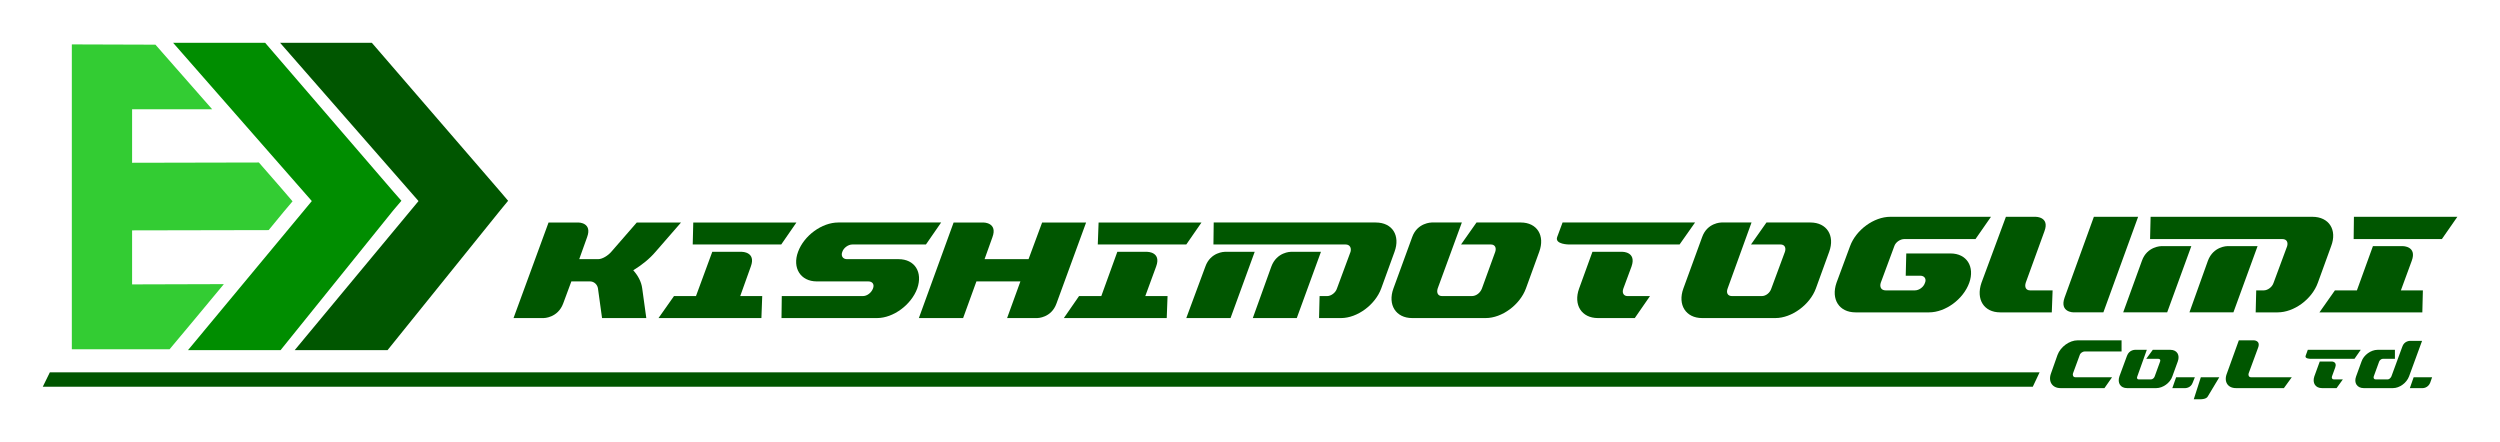
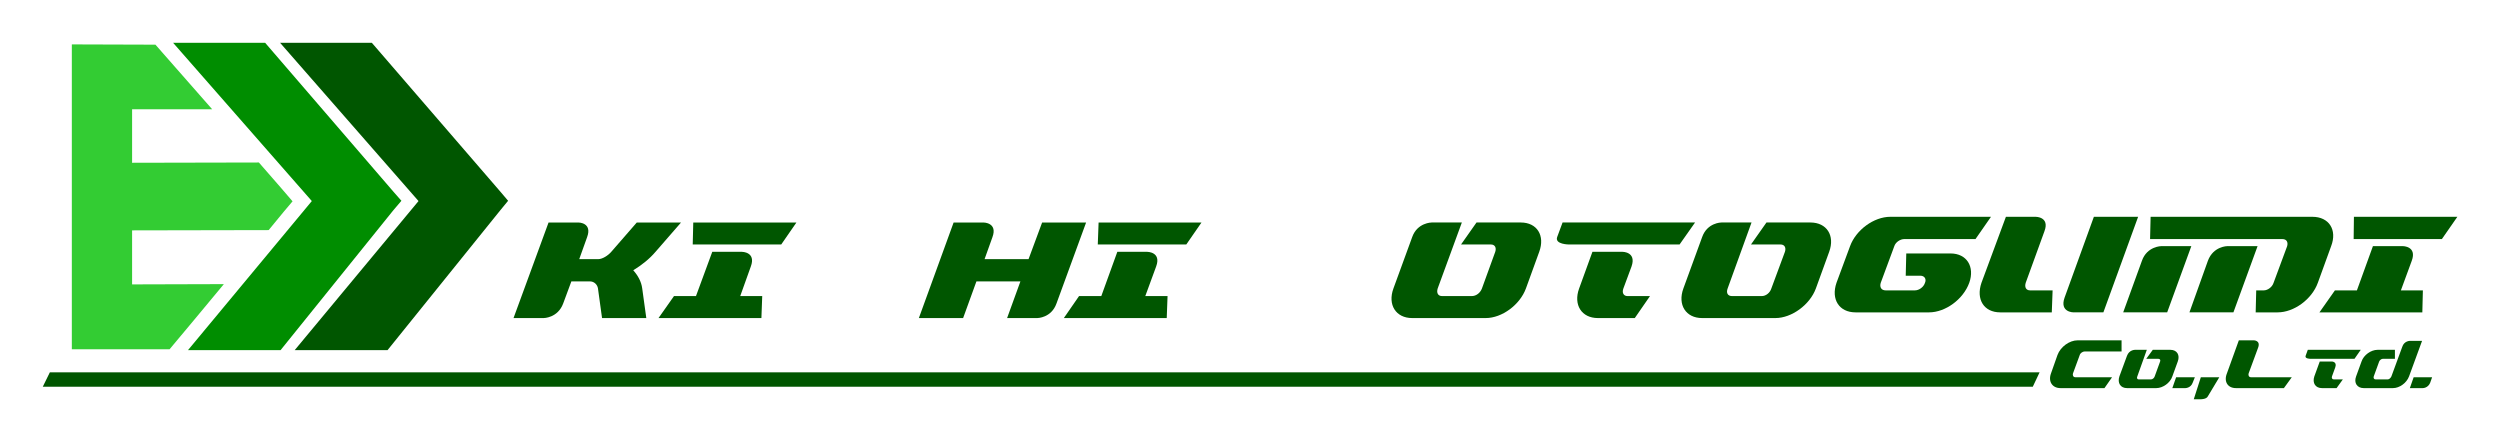
<svg xmlns="http://www.w3.org/2000/svg" width="175.33mm" height="30.998mm" version="1.1" viewBox="0 0 175.33 30.998">
  <defs>
    <clipPath id="clipEmfPath1">
      <path d="m-434.96-498.24h1587.4v1122.5h-1587.4z" />
    </clipPath>
  </defs>
  <g transform="translate(-4.189 -130.87)">
    <g transform="matrix(.238 0 0 .238 7.189 133.87)">
      <path d="m53.36 71.119-27.04 0.08v-15.92l40.24-0.08c3.44-4.24 6.08-7.36 7.04-8.48-1.12-1.36-4.96-5.76-9.92-11.44l-37.36 0.08v-15.76h23.6c-6.48-7.36-12.72-14.48-16.72-19.04l-24.64-0.08v89.839h28.8c3.76-4.48 9.84-11.76 16-19.2z" clip-path="url(#clipEmfPath1)" fill="#3c3" />
      <path d="m103.36 49.28-33.28 41.28h-27.28l36.48-43.92-40.88-46.64h27.12l37.84 43.92 2.32 2.64z" clip-path="url(#clipEmfPath1)" fill="#008d00" />
      <g fill="#005600">
        <path d="m134.88 49.28-33.28 41.28h-27.36l36.48-43.92-40.8-46.64h27.04l37.92 43.92 2.24 2.64z" clip-path="url(#clipEmfPath1)" />
        <path d="m176.64 72.399 1.2 8.72h-13.04l-1.2-8.72c-0.16-1.12-1.12-2.08-2.32-2.08h-5.52l-2.4 6.48c-1.6 4.32-5.76 4.32-5.76 4.32h-8.88l10.32-28.16h8.8s4.16 0 2.56 4.32l-2.32 6.48h5.6c1.2 0 2.88-1.04 3.84-2.16l7.52-8.64h13.04l-7.52 8.64c-1.76 2.08-4.08 3.92-6.56 5.44 1.36 1.52 2.4 3.36 2.64 5.36z" clip-path="url(#clipEmfPath1)" />
        <path d="m217.6 59.44h-26.08l0.16-6.48h30.4zm-12.08 15.2h6.48l-0.24 6.48h-30.32l4.56-6.48h6.48l4.8-13.04h8.72s4.24 0 2.64 4.32z" clip-path="url(#clipEmfPath1)" />
-         <path d="m257.68 72.399c-1.76 4.8-7.04 8.72-11.84 8.72h-28.16l0.08-6.48h23.92c1.2 0 2.48-0.96 2.96-2.24 0.48-1.2-0.16-2.08-1.36-2.08h-15.2c-4.8 0-7.28-4-5.52-8.72 1.76-4.8 7.04-8.64 11.84-8.64h30.32l-4.48 6.48h-21.68c-1.2 0-2.56 0.96-2.96 2.16-0.48 1.2 0.16 2.16 1.36 2.16h15.2c4.8 0 7.2 3.84 5.52 8.64z" clip-path="url(#clipEmfPath1)" />
        <path d="m294.48 52.96h12.96l-8.72 23.84c-1.52 4.32-5.68 4.32-5.68 4.32h-8.88l3.92-10.8h-12.96l-3.92 10.8h-13.04l10.24-28.16h8.8s4.24 0 2.64 4.32l-2.32 6.48h12.96z" clip-path="url(#clipEmfPath1)" />
        <path d="m336.96 59.44h-26.08l0.24-6.48h30.32zm-12.08 15.2h6.56l-0.24 6.48h-30.32l4.48-6.48h6.56l4.72-13.04h8.8s4.24 0 2.64 4.32z" clip-path="url(#clipEmfPath1)" />
-         <path d="m362 66c1.6-4.4 5.76-4.4 5.76-4.4h8.88l-7.12 19.52h-12.96zm30.8-13.04c4.88 0 7.28 3.84 5.52 8.64l-3.92 10.8c-1.76 4.8-7.04 8.72-11.84 8.72h-6.48l0.16-6.48h2.24c1.12 0 2.48-0.96 2.88-2.24l4-10.8c0.32-1.2-0.24-2.16-1.44-2.16h-38.96l0.08-6.48zm-50.24 13.04c1.52-4.4 5.76-4.4 5.76-4.4h8.8l-7.12 19.52h-13.04z" clip-path="url(#clipEmfPath1)" />
        <path d="m437.04 72.399c-1.76 4.8-7.04 8.72-11.84 8.72h-21.68c-4.8 0-7.28-3.92-5.52-8.72l5.52-15.12c1.52-4.32 5.76-4.32 5.76-4.32h8.88l-7.12 19.44c-0.4 1.28 0.08 2.24 1.28 2.24h8.8c1.28 0 2.48-0.96 2.96-2.24l3.92-10.8c0.4-1.2-0.08-2.16-1.28-2.16h-8.8l4.56-6.48h13.04c4.8 0 7.2 3.84 5.44 8.64z" clip-path="url(#clipEmfPath1)" />
        <path d="m465.76 72.399c-0.48 1.28 0.08 2.24 1.2 2.24h6.64l-4.48 6.48h-10.88c-4.8 0-7.28-3.92-5.52-8.72l3.92-10.8h8.88s4.16 0 2.64 4.32zm-17.92-19.44h39.04l-4.56 6.48h-32.56s-4.24 0-3.52-2.16z" clip-path="url(#clipEmfPath1)" />
        <path d="m522.48 72.399c-1.76 4.8-7.12 8.72-11.92 8.72h-21.6c-4.8 0-7.28-3.92-5.52-8.72l5.52-15.12c1.52-4.32 5.68-4.32 5.68-4.32h8.88l-7.04 19.44c-0.48 1.28 0 2.24 1.28 2.24h8.8c1.2 0 2.4-0.96 2.8-2.24l4-10.8c0.4-1.2-0.08-2.16-1.28-2.16h-8.72l4.56-6.48h12.96c4.8 0 7.28 3.84 5.52 8.64z" clip-path="url(#clipEmfPath1)" />
        <path d="m562.16 62.08c4.8 0 7.2 3.92 5.52 8.64-1.76 4.88-7.04 8.72-11.84 8.72h-21.68c-4.8 0-7.28-3.84-5.6-8.72l4-10.8c1.76-4.8 7.04-8.64 11.84-8.64h29.68l-4.56 6.56h-20.96c-1.2 0-2.56 0.88-2.96 2.08l-4 10.8c-0.4 1.28 0.16 2.24 1.44 2.24h8.64c1.2 0 2.56-0.96 2.96-2.24 0.48-1.12-0.16-2.08-1.36-2.08h-4.32l0.16-6.56z" clip-path="url(#clipEmfPath1)" />
        <path d="m604.4 51.28h13.04l-10.24 28.16h-8.8s-4.16 0-2.64-4.32zm-12.16 21.68-0.24 6.48h-15.2c-4.8 0-7.2-3.84-5.52-8.72l7.2-19.44h8.8s4.16 0 2.56 4.24l-5.52 15.2c-0.4 1.28 0.08 2.24 1.28 2.24z" clip-path="url(#clipEmfPath1)" />
        <path d="m638 64.24c1.6-4.32 5.76-4.32 5.76-4.32h8.88l-7.12 19.52h-12.96zm30.8-12.96c4.88 0 7.36 3.84 5.52 8.64l-3.92 10.8c-1.76 4.88-7.04 8.72-11.84 8.72h-6.48l0.16-6.48h2.24c1.12 0 2.48-0.96 2.88-2.24l4-10.8c0.32-1.2-0.16-2.08-1.44-2.08h-38.96l0.16-6.56zm-50.24 12.96c1.52-4.32 5.76-4.32 5.76-4.32h8.8l-7.12 19.52h-12.96z" clip-path="url(#clipEmfPath1)" />
        <path d="m706.95 57.84h-26l0.08-6.56h30.48zm-12.08 15.12h6.48l-0.16 6.48h-30.32l4.56-6.48h6.48l4.72-13.04h8.8s4.24 0 2.64 4.32z" clip-path="url(#clipEmfPath1)" />
        <path d="m599.6 87.679h12.96v3.28h-10.88c-0.56 0-1.28 0.48-1.44 1.04l-2 5.44c-0.16 0.56 0.08 1.12 0.72 1.12h10.8l-2.24 3.2h-12.96c-2.4 0-3.68-1.92-2.8-4.32l1.92-5.44c0.88-2.4 3.52-4.32 5.92-4.32z" clip-path="url(#clipEmfPath1)" />
        <path d="m627.52 98.319c-0.64 1.92-2.8 3.44-4.72 3.44h-8.64c-1.92 0-2.88-1.52-2.24-3.44l2.24-6.08c0.64-1.76 2.32-1.76 2.32-1.76h3.52l-2.8 7.84c-0.24 0.48 0 0.88 0.4 0.88h3.6c0.48 0 0.96-0.4 1.12-0.88l1.6-4.4c0.16-0.4 0-0.8-0.56-0.8h-3.52l1.92-2.64h5.2c1.92 0 2.88 1.52 2.16 3.44z" clip-path="url(#clipEmfPath1)" />
        <path d="m627.52 101.76 1.12-3.2h5.52l-0.64 1.6c-0.56 1.6-2.16 1.6-2.16 1.6z" clip-path="url(#clipEmfPath1)" />
        <path d="m635.92 98.559h5.44l-3.36 5.6c-0.4 0.88-2 0.88-2 0.88h-2.16z" clip-path="url(#clipEmfPath1)" />
        <path d="m662.72 98.559-2.32 3.2h-14.16c-2.4 0-3.6-1.92-2.64-4.32l3.52-9.76h4.4s2.08 0 1.28 2.16l-2.8 7.6c-0.16 0.56 0.08 1.12 0.72 1.12z" clip-path="url(#clipEmfPath1)" />
        <path d="m674.56 98.319c-0.16 0.48 0.08 0.88 0.56 0.88h2.64l-1.84 2.56h-4.32c-1.92 0-2.88-1.52-2.24-3.44l1.6-4.4h3.52s1.68 0 1.04 1.76zm-7.12-7.84h15.6l-1.84 2.64h-13.04s-1.68 0-1.36-0.88z" clip-path="url(#clipEmfPath1)" />
        <path d="m701.11 87.839-3.84 10.48c-0.72 1.92-2.8 3.44-4.72 3.44h-8.64c-1.92 0-2.96-1.52-2.24-3.44l1.6-4.4c0.64-1.92 2.8-3.44 4.72-3.44h5.12v2.64h-3.52c-0.48 0-0.96 0.4-1.12 0.8l-1.6 4.4c-0.16 0.48 0.08 0.88 0.56 0.88h3.52c0.48 0 0.88-0.4 1.12-0.88l3.2-8.72c0.56-1.76 2.24-1.76 2.24-1.76z" clip-path="url(#clipEmfPath1)" />
        <path d="m697.51 101.76 1.12-3.2h5.44l-0.56 1.6c-0.64 1.6-2.16 1.6-2.16 1.6z" clip-path="url(#clipEmfPath1)" />
        <path d="m586.4 101.36h-586.4l2.08-4.24h586.32z" clip-path="url(#clipEmfPath1)" />
      </g>
    </g>
  </g>
</svg>